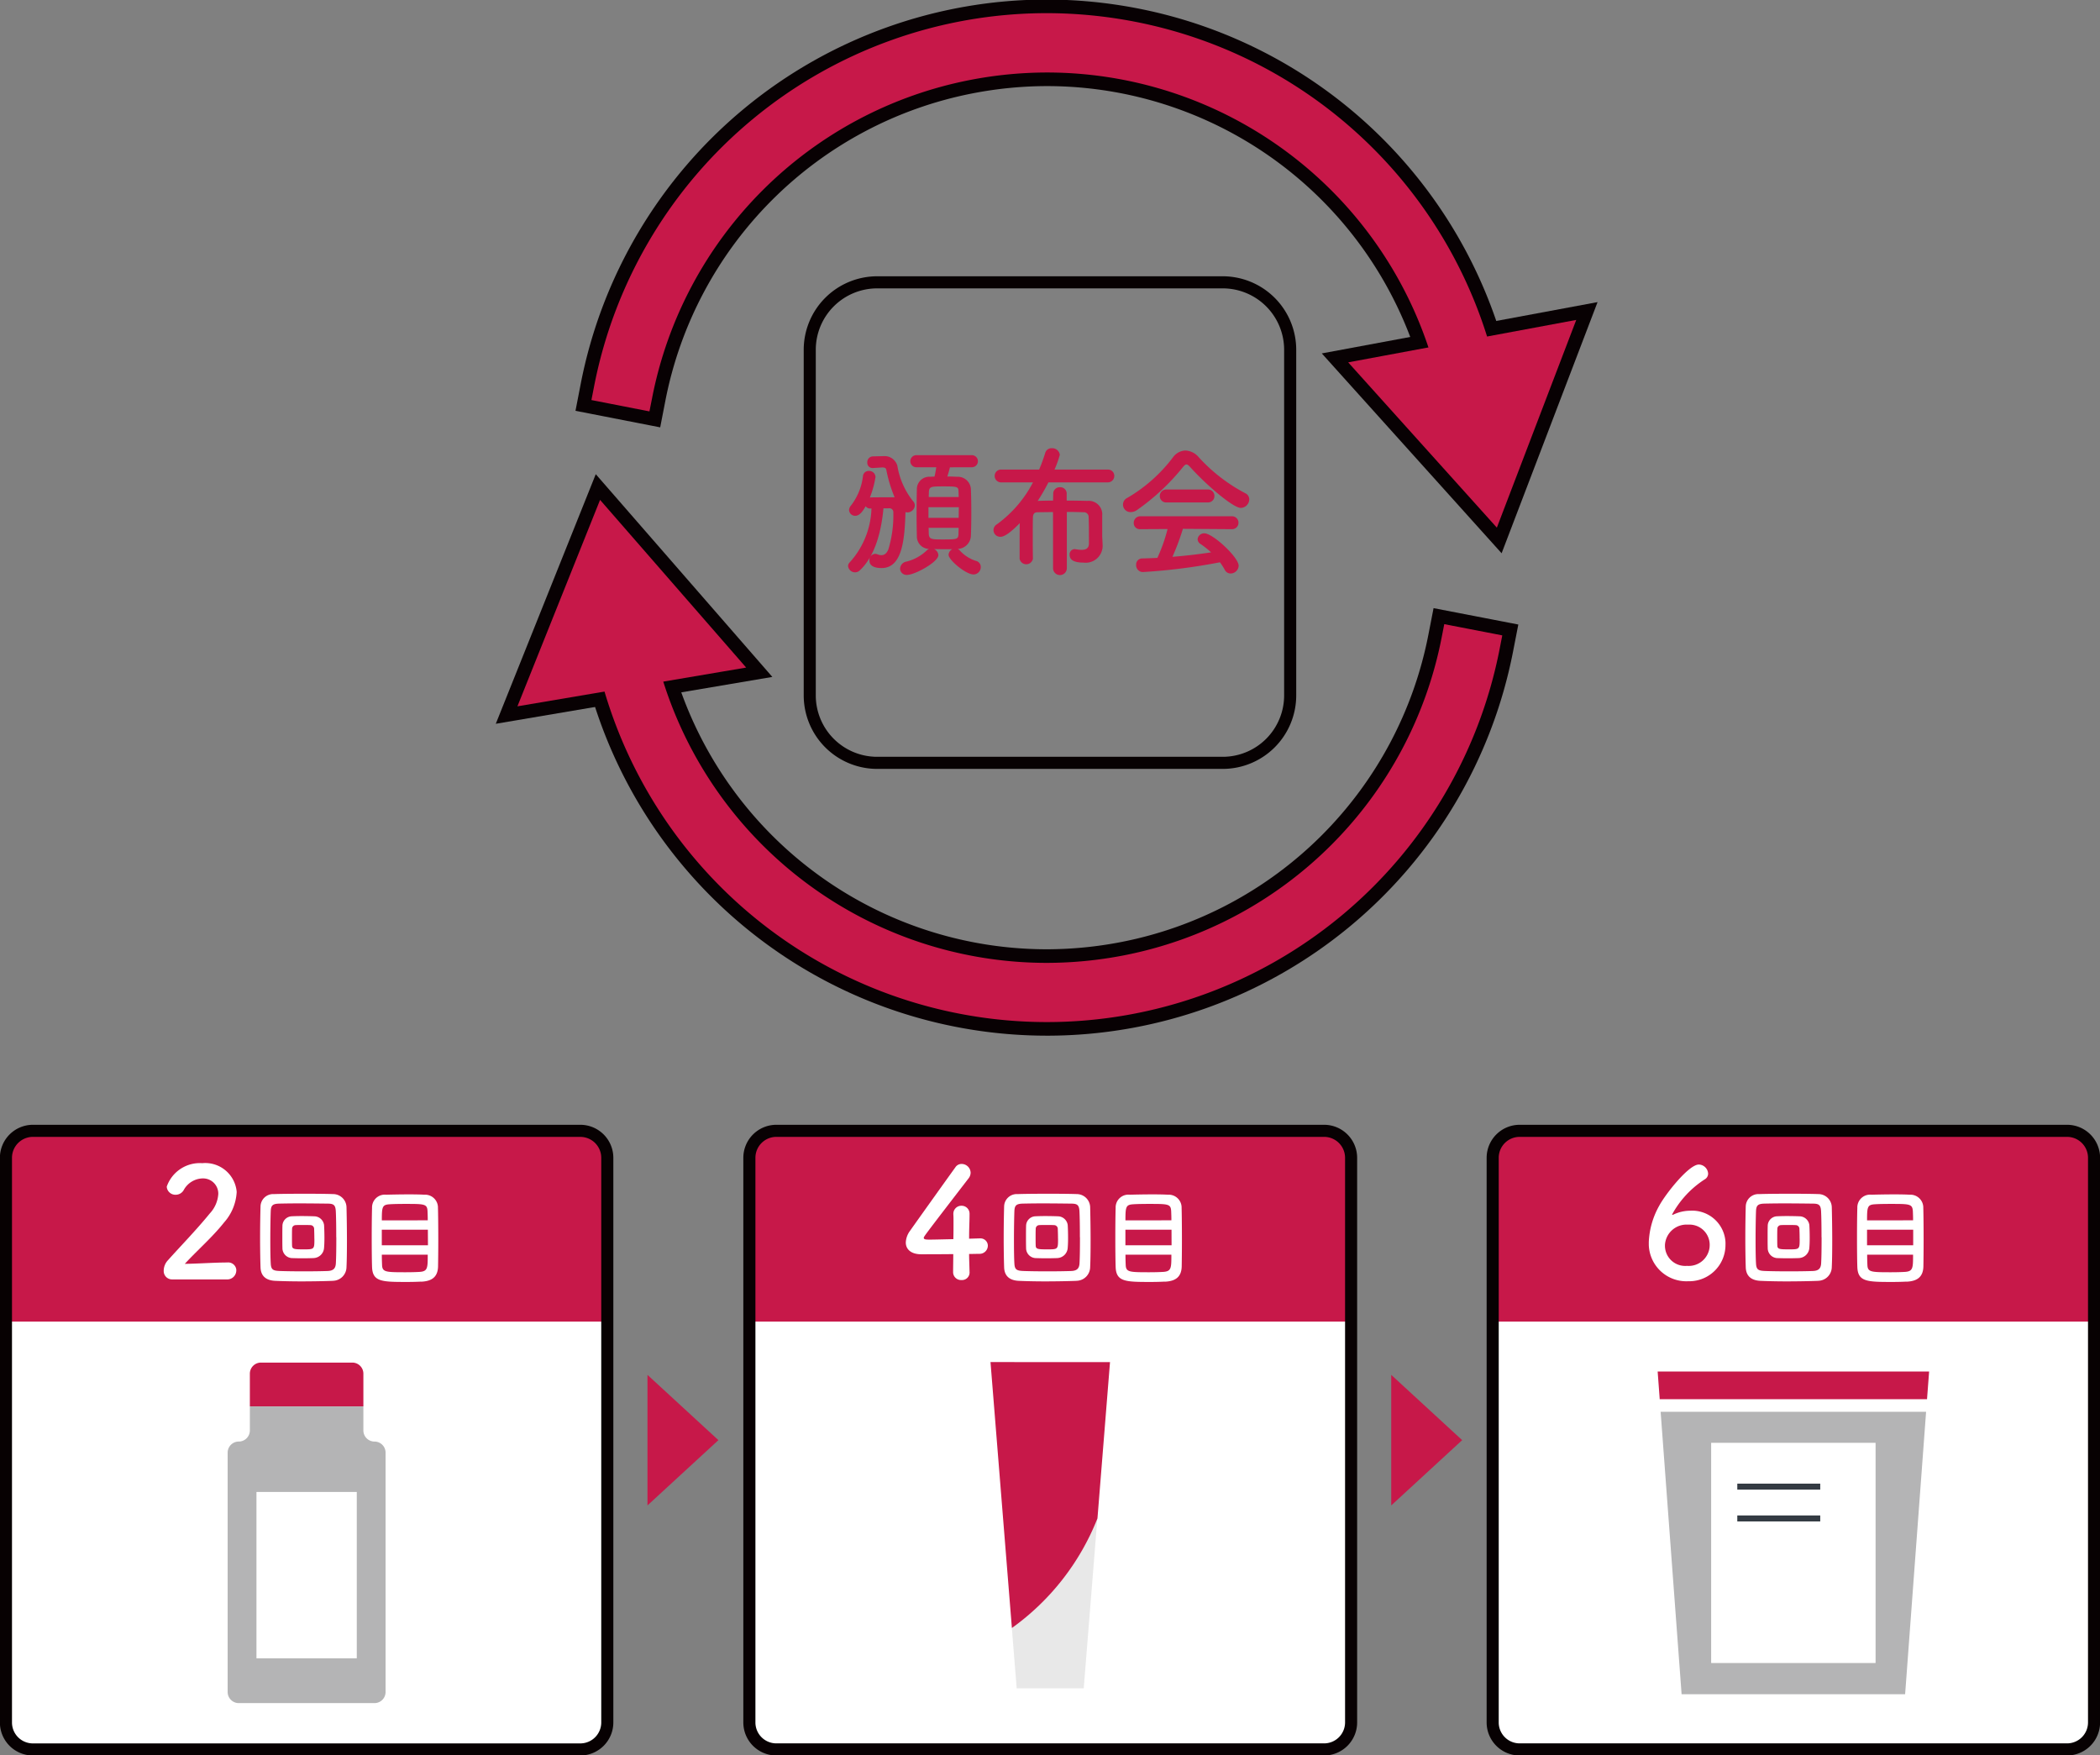
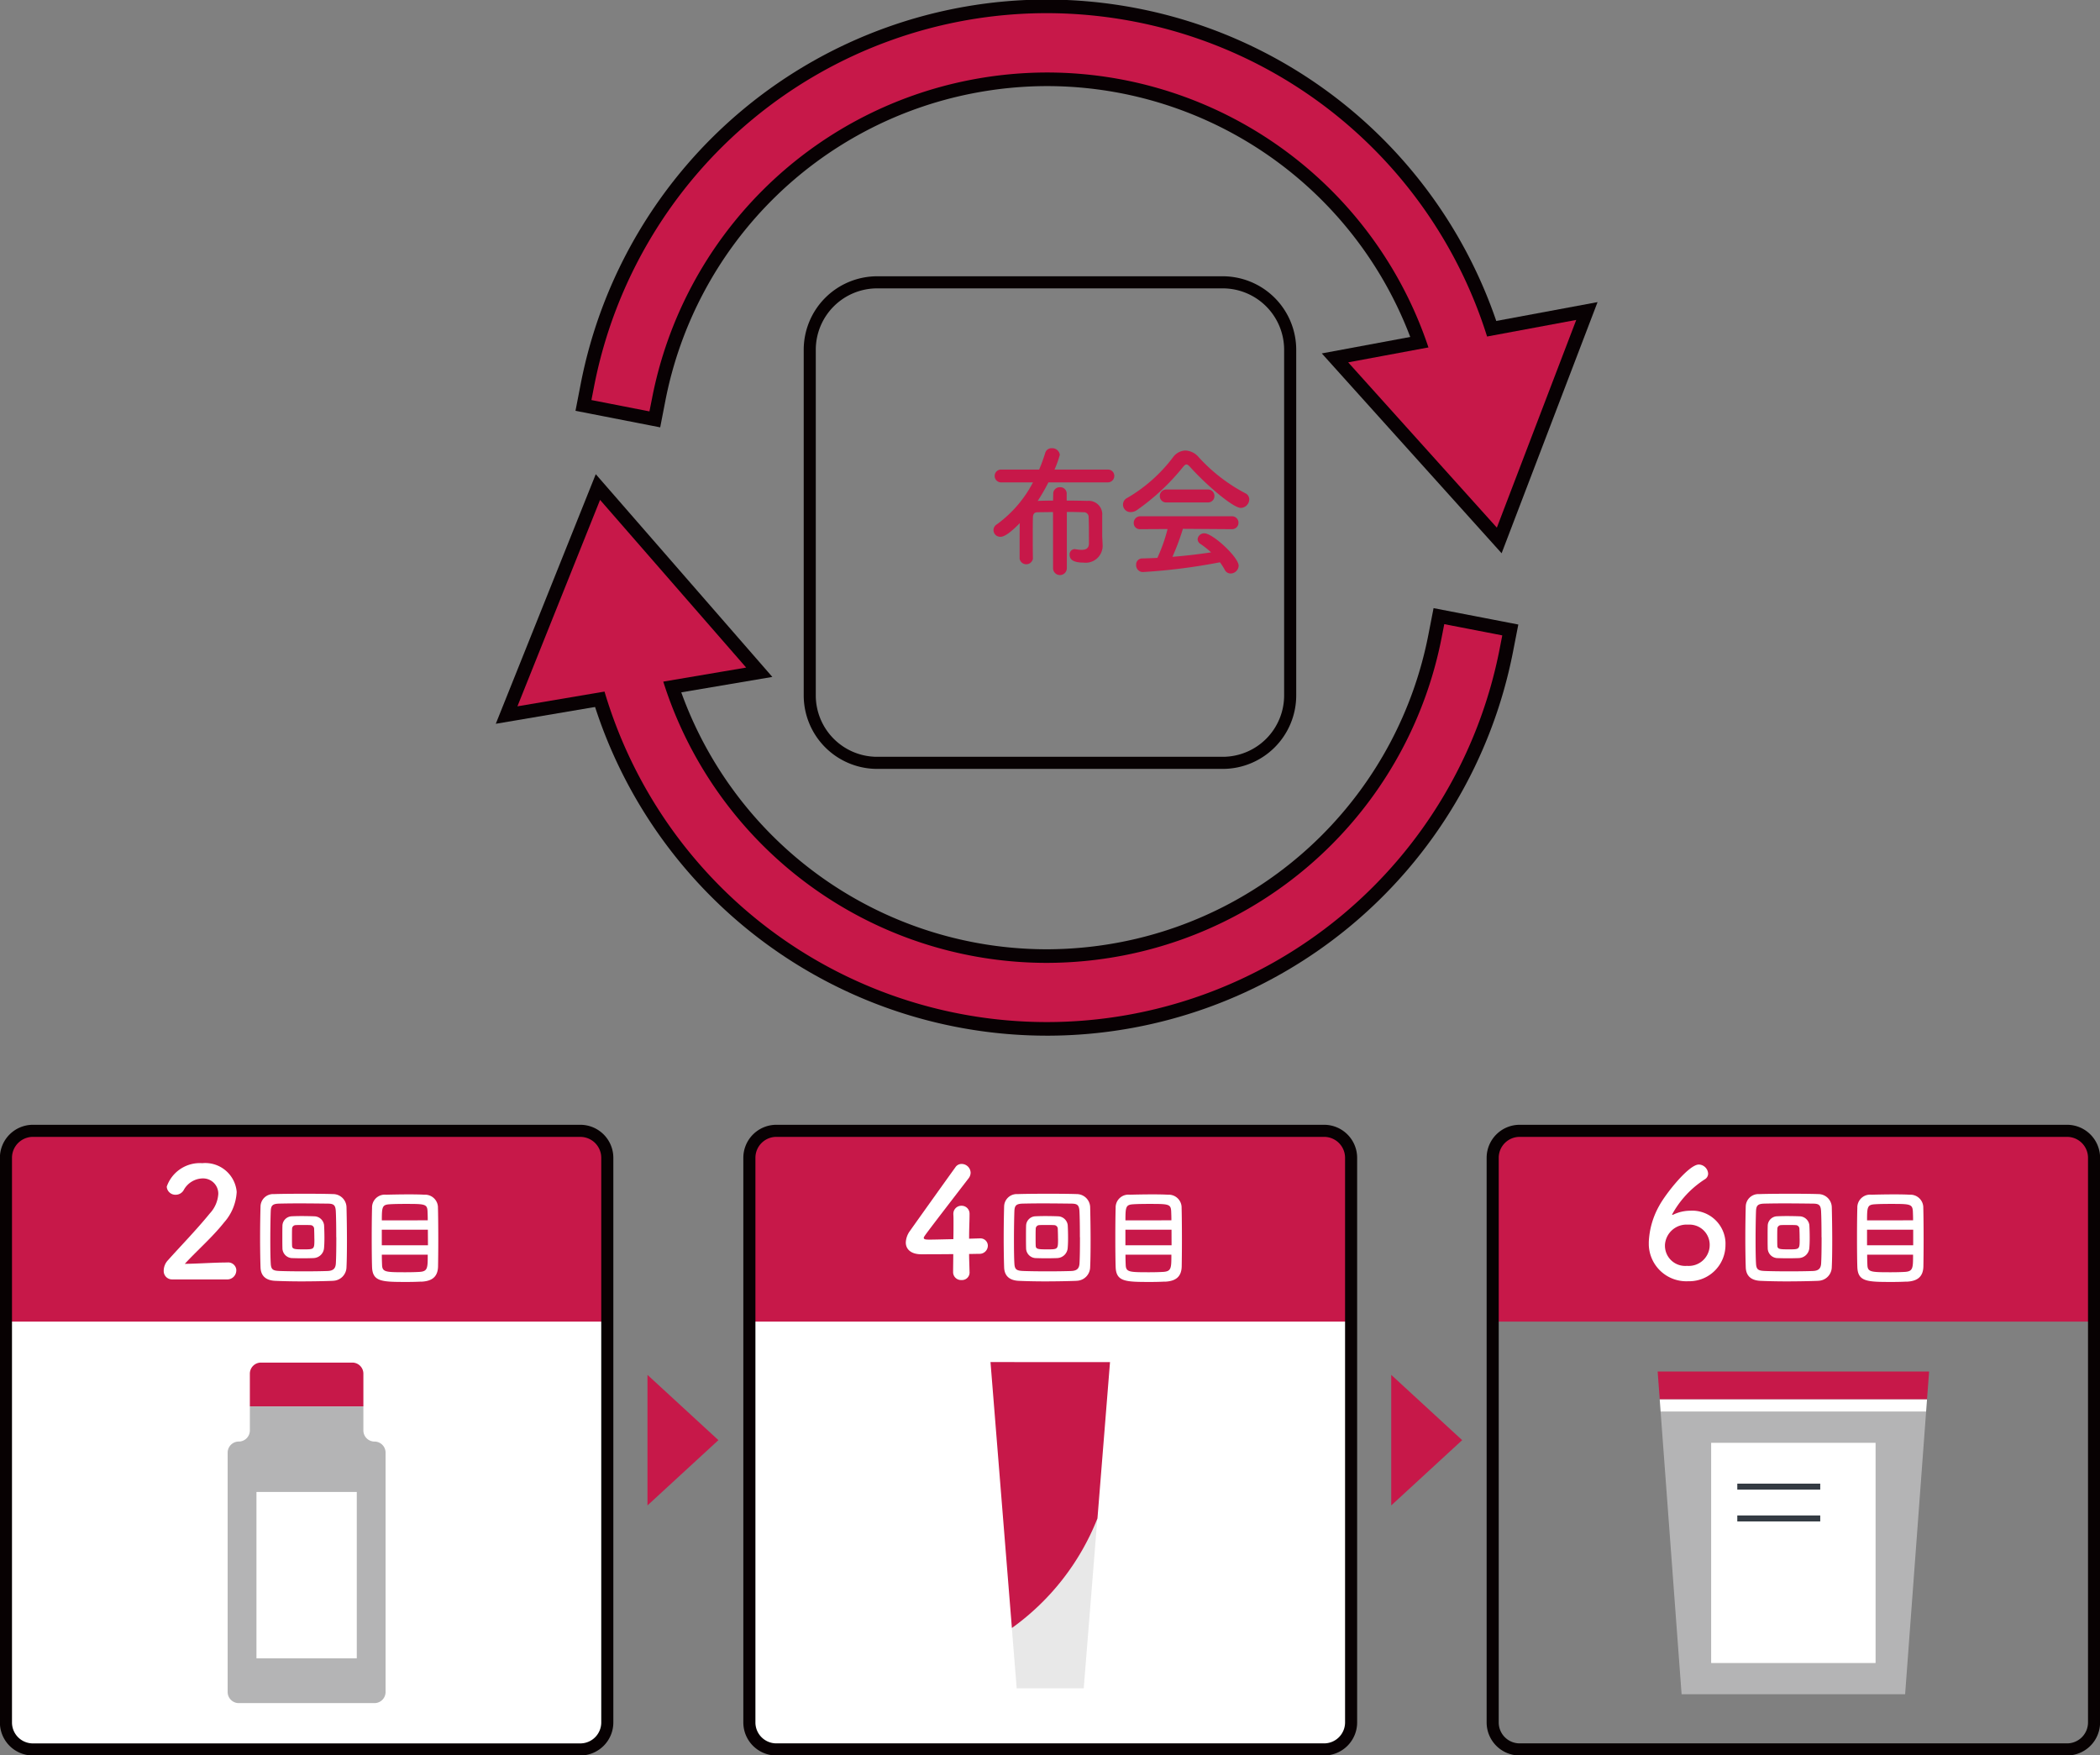
<svg xmlns="http://www.w3.org/2000/svg" width="173.742" height="145.21" viewBox="0 0 173.742 145.21">
  <rect x="0" y="0" width="173.742" height="145.21" fill="#808080" stroke="none" />
  <defs>
    <clipPath id="a">
      <rect width="173.742" height="145.21" fill="none" />
    </clipPath>
  </defs>
  <g clip-path="url(#a)">
    <path d="M55.47,35.389,48.462,34.02l.428-2.206A39.293,39.293,0,0,1,87.42,0a39.6,39.6,0,0,1,7.527.727,39.29,39.29,0,0,1,31.088,31.087l.428,2.206-7.009,1.369-.43-2.21A32.158,32.158,0,0,0,87.5,7.159a32.428,32.428,0,0,0-6.178.6A32.155,32.155,0,0,0,55.9,33.178Z" transform="translate(-0.849 -0.037)" fill="#080103" />
    <path d="M126.156,46.24,111.279,29.707l22.815-4.244Zm-6.163-13.576,4.586,5.1,2.447-6.4Z" transform="translate(-1.921 -0.472)" fill="#080103" />
    <path d="M54.58,34.069l-4.8-.938.214-1.1A38.168,38.168,0,0,1,87.42,1.125a38.471,38.471,0,0,1,7.313.706,38.165,38.165,0,0,1,30.2,30.2l.214,1.1-4.8.938-.215-1.105A33.283,33.283,0,0,0,87.5,6.034a33.557,33.557,0,0,0-6.393.619A33.28,33.28,0,0,0,54.8,32.964ZM87.5,3.784A35.23,35.23,0,0,1,99.51,5.89a35.473,35.473,0,0,1,22.6,25.542l.386-.075A35.915,35.915,0,0,0,94.3,4.04a36.217,36.217,0,0,0-6.884-.665,35.6,35.6,0,0,0-12.142,2.13A35.856,35.856,0,0,0,52.434,31.357l.385.075A35.531,35.531,0,0,1,80.677,4.444,35.811,35.811,0,0,1,87.5,3.784Z" transform="translate(-0.849 -0.037)" fill="#c71849" />
    <path d="M125.762,44.12l-12.3-13.673,18.869-3.51Zm-7.947-12.2,7.159,7.955,3.82-10Z" transform="translate(-1.921 -0.472)" fill="#c71849" />
    <path d="M121.233,32.749a34.4,34.4,0,0,0-67.542,0L51.1,32.242a37.042,37.042,0,0,1,72.727,0Z" transform="translate(-0.849 -0.037)" fill="#c71849" />
    <path d="M125.368,42l5.192-13.59-14.924,2.776Z" transform="translate(-1.921 -0.472)" fill="#c71849" />
    <path d="M87.464,86.569h0a39.3,39.3,0,0,1-38.571-31.8l-.431-2.212L55.471,51.2l.43,2.206A32.157,32.157,0,0,0,87.424,79.422a32.428,32.428,0,0,0,6.185-.6,32.154,32.154,0,0,0,25.415-25.414l.43-2.206,7.012,1.356-.431,2.212a39.3,39.3,0,0,1-38.57,31.8Z" transform="translate(-0.849 -0.895)" fill="#080103" />
    <path d="M50.044,39.961,64.653,56.732,41.773,60.608Zm5.944,13.675-4.5-5.17-2.55,6.365Z" transform="translate(-0.754 -0.735)" fill="#080103" />
    <path d="M87.463,85.444h0A38.179,38.179,0,0,1,49.995,54.555l-.216-1.106,4.8-.929.215,1.1A33.282,33.282,0,0,0,87.424,80.547a33.557,33.557,0,0,0,6.4-.62,33.279,33.279,0,0,0,26.3-26.3l.215-1.1,4.8.929-.216,1.106A38.178,38.178,0,0,1,87.463,85.444ZM52.436,55.227a35.919,35.919,0,0,0,70.053,0l-.384-.074A35.53,35.53,0,0,1,94.254,82.135a35.811,35.811,0,0,1-6.83.662,35.229,35.229,0,0,1-12.009-2.106,35.474,35.474,0,0,1-22.6-25.538Z" transform="translate(-0.849 -0.895)" fill="#c71849" />
    <path d="M50.4,42.087,62.487,55.958,43.563,59.164Zm7.75,12.323-7.03-8.07-3.98,9.935Z" transform="translate(-0.754 -0.735)" fill="#c71849" />
    <path d="M87.463,84.319A37.074,37.074,0,0,1,51.1,54.34l2.593-.5a34.4,34.4,0,0,0,67.54,0l2.593.5A37.073,37.073,0,0,1,87.463,84.319" transform="translate(-0.849 -0.895)" fill="#c71849" />
    <path d="M50.764,44.213,45.354,57.719l14.967-2.535Z" transform="translate(-0.754 -0.735)" fill="#c71849" />
    <path d="M102.3,64H73.7l0-.5,0-.5h28.6a5.081,5.081,0,0,0,5.074-5.075v-28.6A5.081,5.081,0,0,0,102.3,24.25H73.7a5.08,5.08,0,0,0-5.075,5.075v28.6A5.08,5.08,0,0,0,73.7,63v1a6.081,6.081,0,0,1-6.073-6.073V29.325A6.081,6.081,0,0,1,73.7,23.25H102.3a6.083,6.083,0,0,1,6.074,6.075v28.6A6.082,6.082,0,0,1,102.3,64Z" transform="translate(-1.132 -0.395)" fill="#070102" />
-     <path d="M74.277,42.688c-.178,1.934-.7,3.965-1.967,5.14a.56.56,0,0,1-.379.153.582.582,0,0,1-.582-.521.444.444,0,0,1,.142-.31,6.934,6.934,0,0,0,1.794-4.45H73.2a.426.426,0,0,1-.393-.19c-.332.59-.59.795-.866.795a.5.5,0,0,1-.509-.474.571.571,0,0,1,.142-.356,4.9,4.9,0,0,0,1.006-2.443.475.475,0,0,1,.492-.44.522.522,0,0,1,.546.5V40.1a8.077,8.077,0,0,1-.462,1.686H73.2c.261-.011.938-.011,1.448-.011H75.2a11.6,11.6,0,0,1-.688-2.279c-.035-.143-.119-.19-.31-.19h-.071l-.712.047H73.38a.43.43,0,0,1-.441-.419.331.331,0,0,1,0-.044.478.478,0,0,1,.454-.5H73.4l.983-.024h.024a1.1,1.1,0,0,1,1.021.8,6.33,6.33,0,0,0,1.3,2.932.509.509,0,0,1,.144.355.613.613,0,0,1-.618.57.589.589,0,0,1-.154-.025c-.072,2.209-.238,4.63-1.983,4.63-.356,0-1-.072-1-.618a.512.512,0,0,1,.461-.558h0a.558.558,0,0,1,.226.047.754.754,0,0,0,.308.06c.272,0,.463-.191.582-.511a9.7,9.7,0,0,0,.4-3,.326.326,0,0,0-.282-.365l-.038,0Zm5.5-3.395c-.059.249-.142.534-.213.76.284,0,.569.012.807.024a1.081,1.081,0,0,1,1.14,1.008c.023.559.035,1.272.035,1.967s-.013,1.389-.035,1.924a1.132,1.132,0,0,1-1.082,1.068.609.609,0,0,1,.143.107,3.054,3.054,0,0,0,1.341.878.517.517,0,0,1,.416.51.61.61,0,0,1-.6.617h0c-.641,0-2.065-1.2-2.065-1.626a.552.552,0,0,1,.308-.462h-.439c-.368,0-.737,0-1.069-.013a.6.6,0,0,1,.357.5c0,.57-1.947,1.638-2.587,1.638a.536.536,0,0,1-.58-.488c0-.012,0-.023,0-.034a.626.626,0,0,1,.534-.581,3.663,3.663,0,0,0,1.662-.915.558.558,0,0,1,.2-.131,1.031,1.031,0,0,1-1.009-1.053v0c-.012-.521-.023-1.2-.023-1.9s.011-1.424.023-1.994a1.028,1.028,0,0,1,1.032-1.024c.029,0,.056,0,.085,0,.106,0,.225-.012.343-.012a7.411,7.411,0,0,0,.144-.772H77a.5.5,0,1,1,0-1h4.569a.5.5,0,0,1,.044,1h-.044Zm.737,3.3H78v.881h2.5Zm-.013-.843c0-.154-.011-.3-.011-.427-.013-.428-.06-.451-1.278-.451-.983,0-1.152.012-1.175.462,0,.131-.012.274-.012.416ZM78.015,44.3c0,.179.012.356.012.51.024.44.261.45,1.092.45,1.235,0,1.353,0,1.366-.462,0-.153.011-.32.011-.5Z" transform="translate(-1.185 -0.636)" fill="#c71849" />
    <path d="M88.509,42.987c-.486,0-.937.012-1.27.012-.272,0-.38.142-.393.427-.012.492-.012,1.045-.012,1.627s0,1.187.012,1.78v.012a.559.559,0,0,1-1.1,0v-.878c0-.7,0-1.389.012-2.065-1.068,1.1-1.459,1.127-1.578,1.127a.552.552,0,0,1-.309-1.033,9.98,9.98,0,0,0,2.98-3.465h-2.6a.534.534,0,0,1-.568-.5c0-.013,0-.026,0-.038a.525.525,0,0,1,.524-.524l.045,0h3.11a14.066,14.066,0,0,0,.5-1.365.537.537,0,0,1,.546-.4.629.629,0,0,1,.664.546,8.579,8.579,0,0,1-.439,1.222H93.02a.515.515,0,0,1,.558.522.529.529,0,0,1-.523.535H88.129a16.125,16.125,0,0,1-.885,1.532c.368-.013.8-.025,1.27-.025l.013-.558a.531.531,0,0,1,.516-.547h.041a.525.525,0,0,1,.557.494.32.32,0,0,1,0,.053v.558c.629,0,1.234.012,1.709.025a1.119,1.119,0,0,1,1.23,1,1.086,1.086,0,0,1,0,.179v1.7c0,.19.023.415.035.831V45.8a1.4,1.4,0,0,1-1.431,1.377,1.447,1.447,0,0,1-.159-.012c-.737,0-1.141-.2-1.141-.64a.431.431,0,0,1,.384-.474l.044,0c.035,0,.06.013.1.013a2.892,2.892,0,0,0,.451.047c.332,0,.617-.107.617-.51v-.522c0-.475,0-1.152-.024-1.65A.393.393,0,0,0,91.1,43a.379.379,0,0,0-.058,0c-.368-.012-.866-.025-1.389-.025v4.653a.57.57,0,0,1-1.14,0Z" transform="translate(-1.389 -0.626)" fill="#c71849" />
    <path d="M100.036,39.264c-.131-.144-.224-.214-.308-.214s-.166.071-.285.214a18.391,18.391,0,0,1-3.81,3.561.891.891,0,0,1-.5.166.618.618,0,0,1-.273-1.187,12.841,12.841,0,0,0,3.751-3.336,1.326,1.326,0,0,1,1.034-.57,1.533,1.533,0,0,1,1.115.57,14.027,14.027,0,0,0,3.846,2.968.553.553,0,0,1,.32.509.718.718,0,0,1-.7.7c-.64,0-2.872-1.911-4.19-3.382m-.6,5.114a19.6,19.6,0,0,1-.866,2.314c1.092-.084,2.172-.214,3.2-.368a7.781,7.781,0,0,0-.866-.688.482.482,0,0,1-.25-.4.54.54,0,0,1,.559-.487c.7,0,2.836,1.982,2.836,2.682a.674.674,0,0,1-.664.641.537.537,0,0,1-.492-.321,5.457,5.457,0,0,0-.393-.606,48.6,48.6,0,0,1-6.385.808.561.561,0,0,1-.547-.577V47.36a.5.5,0,0,1,.46-.533h.027c.416-.013.844-.024,1.27-.048a13.754,13.754,0,0,0,.844-2.386l-2.244.012a.506.506,0,0,1-.555-.45q0-.03,0-.059a.542.542,0,0,1,.524-.559h7.57a.537.537,0,0,1,.57.5c0,.015,0,.03,0,.045a.525.525,0,0,1-.527.523l-.044,0Zm-1.353-2.184a.523.523,0,0,1-.557-.488c0-.016,0-.031,0-.047a.529.529,0,0,1,.523-.535h3.438a.528.528,0,0,1,.557.5c0,.012,0,.023,0,.034a.523.523,0,0,1-.51.536H98.078Z" transform="translate(-1.57 -0.63)" fill="#c71849" />
    <path d="M48.022,146.3H2.73A2.231,2.231,0,0,1,.5,144.071V97.36a2.232,2.232,0,0,1,2.23-2.23H48.022a2.232,2.232,0,0,1,2.23,2.23v46.711a2.23,2.23,0,0,1-2.23,2.23" transform="translate(-0.008 -1.581)" fill="#fff" />
    <path d="M50.251,110.907H.5V97.356a2.229,2.229,0,0,1,2.228-2.23H48.021a2.229,2.229,0,0,1,2.23,2.228v13.553Z" transform="translate(-0.008 -1.58)" fill="#c71849" />
    <path d="M48.022,146.8H2.73A2.73,2.73,0,0,1,0,144.067V97.356a2.733,2.733,0,0,1,2.728-2.73H48.022a2.733,2.733,0,0,1,2.73,2.73v46.711A2.736,2.736,0,0,1,48.022,146.8ZM2.729,95.626A1.731,1.731,0,0,0,1,97.355v46.712A1.73,1.73,0,0,0,2.73,145.8H48.022a1.735,1.735,0,0,0,1.73-1.731V97.357a1.732,1.732,0,0,0-1.73-1.73H2.729Z" transform="translate(-0.008 -1.58)" fill="#070102" />
    <path d="M14.483,107.463a.689.689,0,0,1-.709-.667.677.677,0,0,1,0-.078,1.28,1.28,0,0,1,.366-.858c.871-.983,2.335-2.486,3.442-3.849a2.6,2.6,0,0,0,.707-1.616,1.259,1.259,0,0,0-1.23-1.287h-.082a1.837,1.837,0,0,0-1.553.972.761.761,0,0,1-.656.379.715.715,0,0,1-.744-.67,2.9,2.9,0,0,1,2.939-1.942,2.612,2.612,0,0,1,2.847,2.355c0,.019,0,.036,0,.055a4.125,4.125,0,0,1-1.047,2.5c-.959,1.212-2.2,2.284-3.245,3.419,1.048-.012,2.474-.113,3.51-.113a.674.674,0,0,1,.751.586.571.571,0,0,1,0,.071.749.749,0,0,1-.753.745H14.483Z" transform="translate(-0.229 -1.626)" fill="#fff" />
    <path d="M27.905,107.623c-.7.027-1.683.045-2.623.045-.805,0-1.583-.019-2.15-.045-.794-.036-1.188-.43-1.213-1.106-.02-.52-.037-1.48-.037-2.458s.018-2,.037-2.613a1.046,1.046,0,0,1,1.094-1l.047,0c.584-.02,1.581-.028,2.557-.028.876,0,1.746.008,2.3.028a1.113,1.113,0,0,1,1.114,1.068c.018.659.037,1.754.037,2.788,0,.858-.01,1.672-.037,2.183a1.145,1.145,0,0,1-1.131,1.134m.283-3.6c0-.842-.01-1.691-.037-2.163-.028-.521-.2-.613-.649-.621-.688-.008-1.6-.019-2.423-.019-.675,0-1.288.011-1.634.019-.521.018-.658.156-.676.621s-.036,1.435-.036,2.377c0,.767.009,1.516.036,1.955.026.52.2.6.766.621.521.019,1.243.028,1.967.028s1.443-.009,1.967-.028.667-.255.688-.649c.028-.466.037-1.306.037-2.138m-1.868,1.719c-.255.008-.585.017-.922.017s-.657-.009-.9-.017a.828.828,0,0,1-.768-.833c-.008-.265-.008-.59-.008-.915s0-.648.008-.922a.8.8,0,0,1,.75-.787c.219-.011.52-.02.823-.02.383,0,.767.009,1.05.02a.831.831,0,0,1,.821.72c.02.312.03.7.03,1.082,0,.3-.01.577-.03.8a.9.9,0,0,1-.85.852m.046-1.61c0-.3-.01-.613-.018-.832a.308.308,0,0,0-.311-.282c-.155-.011-.393-.011-.63-.011s-.457,0-.6.011a.3.3,0,0,0-.283.3c-.009.2-.009.467-.009.722s0,.5.009.7c.02.274.228.283.969.283.877,0,.877-.009.877-.877" transform="translate(-0.364 -1.668)" fill="#fff" />
    <path d="M35.371,107.687c-.357.019-.777.029-1.2.029-2.075,0-2.833-.019-2.87-1.253-.019-.548-.027-1.461-.027-2.394s.008-1.868.027-2.476a1.059,1.059,0,0,1,1.014-1.1,1.118,1.118,0,0,1,.162.006c.375-.01,1.17-.028,1.891-.028.492,0,.96.009,1.252.028a1.067,1.067,0,0,1,1.133,1v.028c.018.59.028,1.672.028,2.705,0,.9-.01,1.764-.019,2.22-.028.85-.511,1.206-1.4,1.242m.557-4.3H32.108v1.288h3.819Zm-.009-.777c0-.3-.01-.548-.018-.74-.026-.617-.236-.617-1.835-.617-.5,0-.977.008-1.271.028-.639.036-.676.191-.676,1.333Zm-3.8,2.842c0,.338.01.631.019.832.018.613.283.622,1.946.622.411,0,.832-.009,1.133-.028.7-.036.7-.311.7-1.426Z" transform="translate(-0.52 -1.669)" fill="#fff" />
    <path d="M110.6,146.3H65.277a2.229,2.229,0,0,1-2.23-2.228V97.357a2.23,2.23,0,0,1,2.23-2.23H110.6a2.232,2.232,0,0,1,2.23,2.23v46.711a2.23,2.23,0,0,1-2.23,2.23" transform="translate(-1.048 -1.581)" fill="#fff" />
    <path d="M112.826,110.907H63.046V97.356a2.23,2.23,0,0,1,2.23-2.23H110.6a2.229,2.229,0,0,1,2.23,2.228v13.553Z" transform="translate(-1.047 -1.58)" fill="#c71849" />
    <path d="M110.6,146.8H65.277a2.733,2.733,0,0,1-2.73-2.73V97.356a2.733,2.733,0,0,1,2.728-2.73H110.6a2.733,2.733,0,0,1,2.73,2.73v46.711A2.736,2.736,0,0,1,110.6,146.8ZM65.277,95.626a1.732,1.732,0,0,0-1.73,1.729v46.712a1.732,1.732,0,0,0,1.73,1.73H110.6a1.735,1.735,0,0,0,1.731-1.731V97.356a1.732,1.732,0,0,0-1.73-1.73Z" transform="translate(-1.048 -1.58)" fill="#080103" />
    <path d="M81.483,106.846v.025a.624.624,0,0,1-.669.644.654.654,0,0,1-.693-.613c0-.019,0-.037,0-.056,0-.442.013-.96.013-1.475-1.223.013-2.523.013-2.649.013-.847,0-1.278-.417-1.278-.973a1.743,1.743,0,0,1,.353-.972c.758-1.073,2.84-3.988,3.749-5.25a.606.606,0,0,1,.517-.277.749.749,0,0,1,.744.72.779.779,0,0,1-.177.48c-3.7,4.807-3.7,4.819-3.7,4.908,0,.151.2.151.518.151.429,0,1.186-.025,1.93-.037.013-.5.013-.983.013-1.363,0-.278,0-.5-.013-.669v-.05a.662.662,0,0,1,.641-.681h.04a.652.652,0,0,1,.659.647.584.584,0,0,1,0,.072c0,.59-.037,1.073-.037,2.006.467-.013.807-.025.871-.025h.037a.609.609,0,0,1,.642.573c0,.015,0,.03,0,.045a.68.68,0,0,1-.7.658l-.03,0c-.151,0-.454.012-.82.012,0,.417.025.922.037,1.49" transform="translate(-1.266 -1.627)" fill="#fff" />
    <path d="M90.465,107.623c-.7.027-1.682.045-2.623.045-.805,0-1.582-.019-2.149-.045-.795-.036-1.188-.43-1.214-1.106-.019-.52-.036-1.48-.036-2.458s.018-2,.036-2.613a1.048,1.048,0,0,1,1.1-1l.046,0c.584-.02,1.58-.028,2.557-.028.877,0,1.746.008,2.3.028a1.114,1.114,0,0,1,1.114,1.068c.018.659.037,1.754.037,2.788,0,.858-.01,1.672-.037,2.183a1.146,1.146,0,0,1-1.132,1.134m.283-3.6c0-.842-.01-1.691-.037-2.163-.028-.521-.2-.613-.649-.621-.688-.008-1.6-.019-2.422-.019-.676,0-1.288.011-1.635.019-.521.018-.658.156-.676.621s-.036,1.435-.036,2.377c0,.767.009,1.516.036,1.955.027.52.2.6.767.621.52.019,1.243.028,1.967.028s1.444-.009,1.967-.028.667-.255.688-.649c.028-.466.037-1.306.037-2.138m-1.868,1.719c-.256.008-.59.017-.922.017s-.658-.009-.9-.017a.826.826,0,0,1-.768-.833c-.009-.265-.009-.59-.009-.915s0-.648.009-.922a.8.8,0,0,1,.749-.787c.22-.011.521-.02.823-.02.384,0,.767.009,1.05.02a.833.833,0,0,1,.822.72c.019.312.029.7.029,1.082,0,.3-.01.577-.029.8a.9.9,0,0,1-.85.852m.046-1.61c0-.3-.01-.613-.019-.832a.308.308,0,0,0-.311-.282c-.154-.011-.393-.011-.63-.011s-.456,0-.6.011a.3.3,0,0,0-.283.3c-.01.2-.01.467-.01.722s0,.5.01.7c.019.274.228.283.968.283.878,0,.878-.009.878-.877" transform="translate(-1.403 -1.668)" fill="#fff" />
    <path d="M97.931,107.687c-.357.019-.777.029-1.2.029-2.075,0-2.833-.019-2.87-1.253-.019-.548-.027-1.461-.027-2.394s.008-1.868.027-2.476a1.059,1.059,0,0,1,1.014-1.1.939.939,0,0,1,.166.006c.375-.01,1.17-.028,1.891-.028.492,0,.96.009,1.252.028a1.067,1.067,0,0,1,1.133,1v.028c.018.59.028,1.672.028,2.705,0,.9-.01,1.764-.019,2.22-.028.85-.511,1.206-1.4,1.242m.557-4.3H94.669v1.288h3.819Zm-.009-.777c0-.3-.01-.548-.018-.74-.029-.617-.236-.617-1.838-.617-.5,0-.977.008-1.271.028-.639.036-.676.191-.676,1.333Zm-3.8,2.842c0,.338.01.631.019.832.018.613.283.622,1.946.622.411,0,.832-.009,1.133-.028.7-.036.7-.311.7-1.426Z" transform="translate(-1.559 -1.669)" fill="#fff" />
-     <path d="M173.106,146.3H127.813a2.229,2.229,0,0,1-2.23-2.228V97.357a2.23,2.23,0,0,1,2.23-2.23h45.293a2.232,2.232,0,0,1,2.23,2.23v46.711A2.23,2.23,0,0,1,173.106,146.3Z" transform="translate(-2.087 -1.581)" fill="#fff" />
    <path d="M175.335,110.907H125.582V97.356a2.229,2.229,0,0,1,2.228-2.23h45.295a2.229,2.229,0,0,1,2.23,2.228v13.553Z" transform="translate(-2.087 -1.58)" fill="#c71849" />
    <path d="M141.911,107.618a3.107,3.107,0,0,1-3.194-3.019c0-.075,0-.15,0-.226a6.669,6.669,0,0,1,.87-3.016c.517-.959,2.436-3.395,3.269-3.395a.794.794,0,0,1,.769.744.544.544,0,0,1-.277.48,8.018,8.018,0,0,0-2.7,2.9c0,.025.012.037.038.037s.037-.013.076-.026a3.272,3.272,0,0,1,1.388-.315,2.754,2.754,0,0,1,2.911,2.586c0,.076.006.151,0,.227a3,3,0,0,1-2.972,3.021c-.061,0-.122,0-.183,0m.038-4.683a1.787,1.787,0,0,0-1.89,1.678c0,.03,0,.062,0,.092a1.672,1.672,0,0,0,1.7,1.646q.06,0,.121-.006a1.733,1.733,0,0,0,1.874-1.576c0-.051.006-.1.006-.152a1.672,1.672,0,0,0-1.66-1.684,1.419,1.419,0,0,0-.145,0" transform="translate(-2.305 -1.628)" fill="#fff" />
    <path d="M173.106,146.8H127.812a2.734,2.734,0,0,1-2.729-2.73V97.356a2.733,2.733,0,0,1,2.729-2.73h45.294a2.733,2.733,0,0,1,2.73,2.73v46.711A2.736,2.736,0,0,1,173.106,146.8ZM127.812,95.626a1.731,1.731,0,0,0-1.729,1.729v46.712a1.733,1.733,0,0,0,1.73,1.73h45.293a1.735,1.735,0,0,0,1.731-1.731V97.356a1.732,1.732,0,0,0-1.73-1.73Z" transform="translate(-2.087 -1.58)" fill="#070102" />
    <path d="M152.86,107.623c-.7.027-1.682.045-2.623.045-.805,0-1.582-.019-2.149-.045-.795-.036-1.188-.43-1.214-1.106-.019-.52-.036-1.48-.036-2.458s.018-2,.036-2.613a1.048,1.048,0,0,1,1.1-1l.046,0c.584-.02,1.58-.028,2.557-.028.877,0,1.745.008,2.3.028a1.114,1.114,0,0,1,1.114,1.068c.018.659.037,1.754.037,2.788,0,.858-.01,1.672-.037,2.183a1.146,1.146,0,0,1-1.132,1.134m.283-3.6c0-.842-.01-1.691-.037-2.163-.028-.521-.2-.613-.649-.621-.688-.008-1.6-.019-2.422-.019-.676,0-1.288.011-1.635.019-.521.018-.658.156-.676.621s-.036,1.435-.036,2.377c0,.767.009,1.516.036,1.955.027.52.2.6.767.621.52.019,1.243.028,1.967.028s1.444-.009,1.967-.028.667-.255.688-.649c.028-.466.037-1.306.037-2.138m-1.868,1.719c-.256.008-.59.017-.922.017s-.658-.009-.9-.017a.826.826,0,0,1-.768-.833c-.009-.265-.009-.59-.009-.915s0-.648.009-.922a.8.8,0,0,1,.749-.787c.22-.011.521-.02.823-.02.384,0,.767.009,1.05.02a.833.833,0,0,1,.822.72c.019.312.029.7.029,1.082,0,.3-.01.577-.029.8a.9.9,0,0,1-.85.852m.046-1.61c0-.3-.01-.613-.019-.832a.308.308,0,0,0-.311-.282c-.154-.011-.393-.011-.63-.011s-.456,0-.6.011a.3.3,0,0,0-.283.3c-.01.2-.01.467-.01.722s0,.5.01.7c.019.274.228.283.968.283.878,0,.878-.009.878-.877" transform="translate(-2.44 -1.668)" fill="#fff" />
    <path d="M160.331,107.687c-.357.019-.777.029-1.2.029-2.075,0-2.833-.019-2.87-1.253-.019-.548-.027-1.461-.027-2.394s.008-1.868.027-2.476a1.059,1.059,0,0,1,1.014-1.1.939.939,0,0,1,.166.006c.375-.01,1.17-.028,1.891-.028.492,0,.96.009,1.252.028a1.067,1.067,0,0,1,1.133,1v.028c.018.59.028,1.672.028,2.705,0,.9-.01,1.764-.019,2.22-.028.85-.511,1.206-1.4,1.242m.557-4.3h-3.819v1.288h3.819Zm-.009-.777c0-.3-.01-.548-.018-.74-.039-.617-.245-.617-1.844-.617-.5,0-.977.008-1.271.028-.639.036-.676.191-.676,1.333Zm-3.8,2.842c0,.338.01.631.019.832.018.613.283.622,1.946.622.411,0,.832-.009,1.133-.028.7-.036.7-.311.7-1.426Z" transform="translate(-2.596 -1.669)" fill="#fff" />
    <path d="M60.342,121.055l-5.869-5.4v10.8Z" transform="translate(-0.905 -1.922)" fill="#c71849" />
    <path d="M122.917,121.055l-5.869-5.4v10.8Z" transform="translate(-1.945 -1.922)" fill="#c71849" />
    <path d="M20.99,118.306v1.99a.92.92,0,0,1-.918.919.92.92,0,0,0-.919.918v19.8a.92.92,0,0,0,.919.919H31.3a.918.918,0,0,0,.918-.918h0v-19.8a.918.918,0,0,0-.918-.918.92.92,0,0,1-.918-.919v-1.99Z" transform="translate(-0.318 -1.966)" fill="#b4b4b5" />
    <path d="M30.413,115.539a.918.918,0,0,0-.918-.918H21.94a.92.92,0,0,0-.919.918v2.705h9.392Z" transform="translate(-0.349 -1.904)" fill="#c71849" />
    <rect width="8.3" height="13.761" transform="translate(21.218 123.419)" fill="#fff" />
    <path d="M85.129,136.8l.4,4.987h5.547l1.129-14.062a20.279,20.279,0,0,1-7.08,9.071" transform="translate(-1.414 -2.122)" fill="#e8e8e8" />
    <path d="M83.333,114.579l1.77,22a20.347,20.347,0,0,0,7.08-9.071l1.038-12.928Z" transform="translate(-1.385 -1.904)" fill="#c71849" />
    <path d="M141.447,142.125H159.94l1.736-23.379H139.711Z" transform="translate(-2.321 -1.973)" fill="#b4b4b5" />
    <path d="M161.921,115.374H139.462l.171,2.3h22.114Z" transform="translate(-2.317 -1.917)" fill="#c71849" />
    <path d="M139.635,117.717l.075,1.012h21.965l.076-1.012Z" transform="translate(-2.32 -1.956)" fill="#fff" />
    <rect width="13.604" height="18.215" transform="translate(141.571 119.354)" fill="#fff" />
    <rect width="6.862" height="0.495" transform="translate(143.734 122.732)" fill="#343b43" />
    <rect width="6.862" height="0.495" transform="translate(143.734 125.363)" fill="#343b43" />
  </g>
</svg>